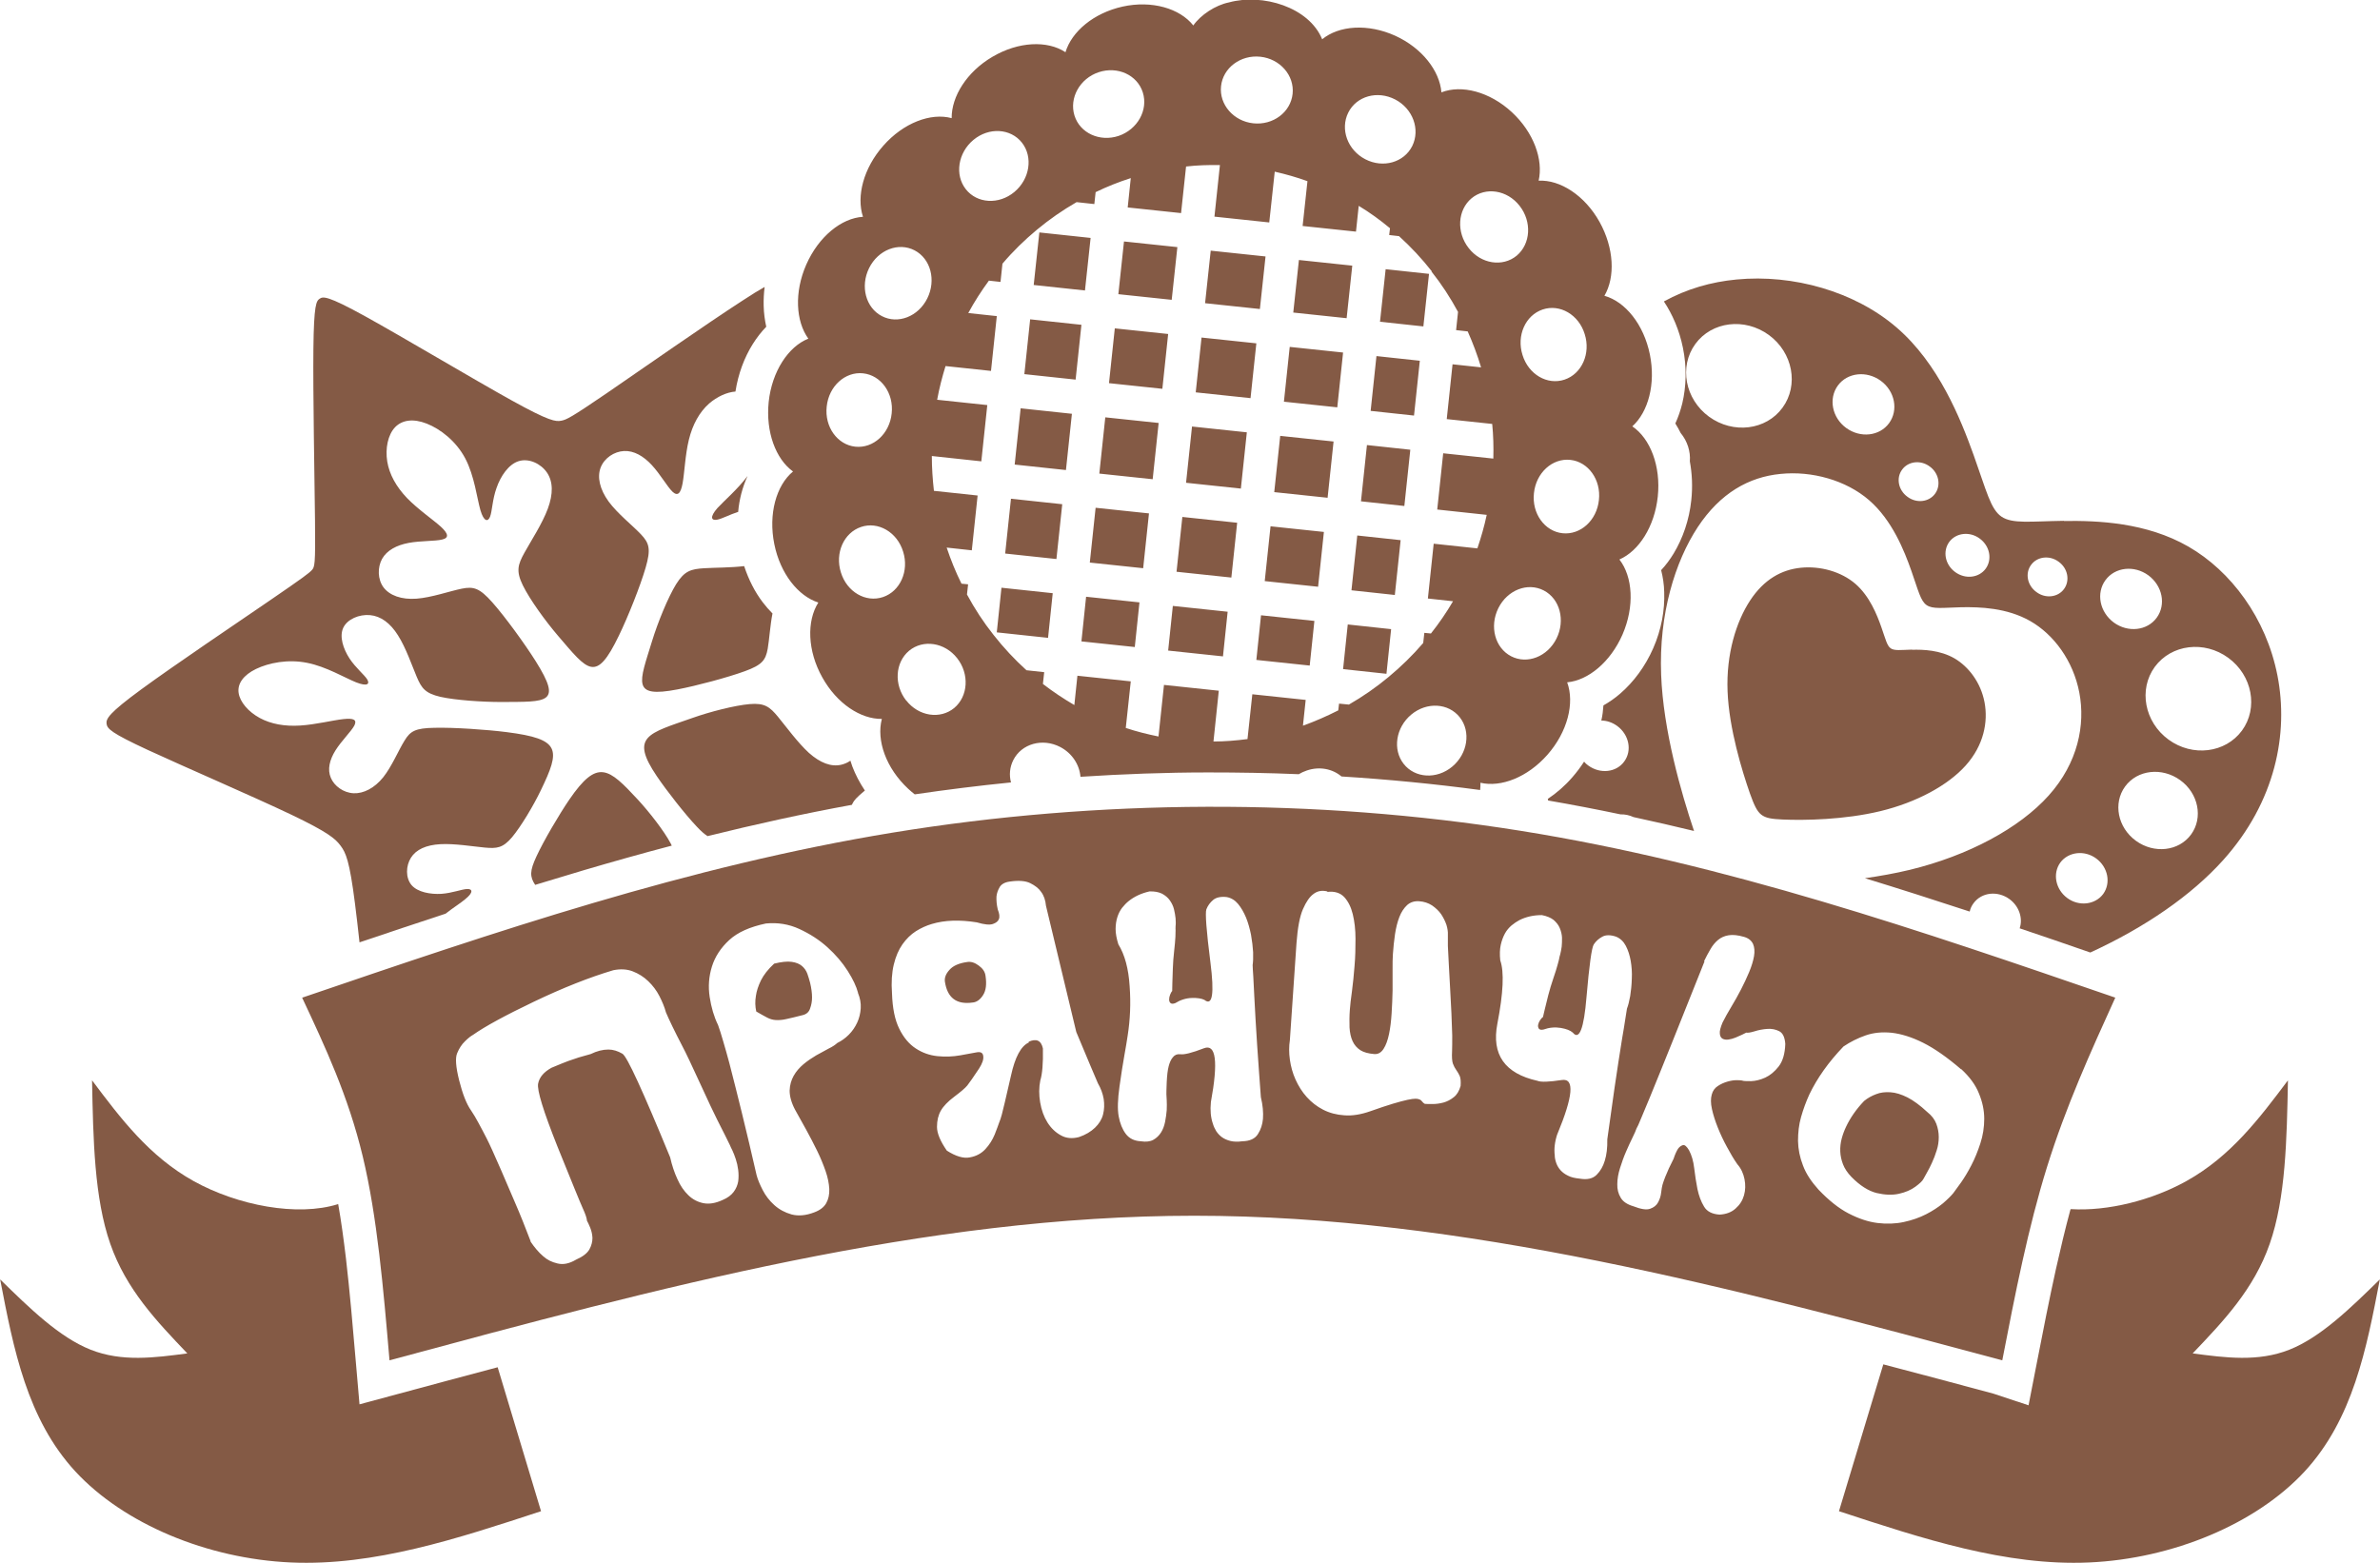
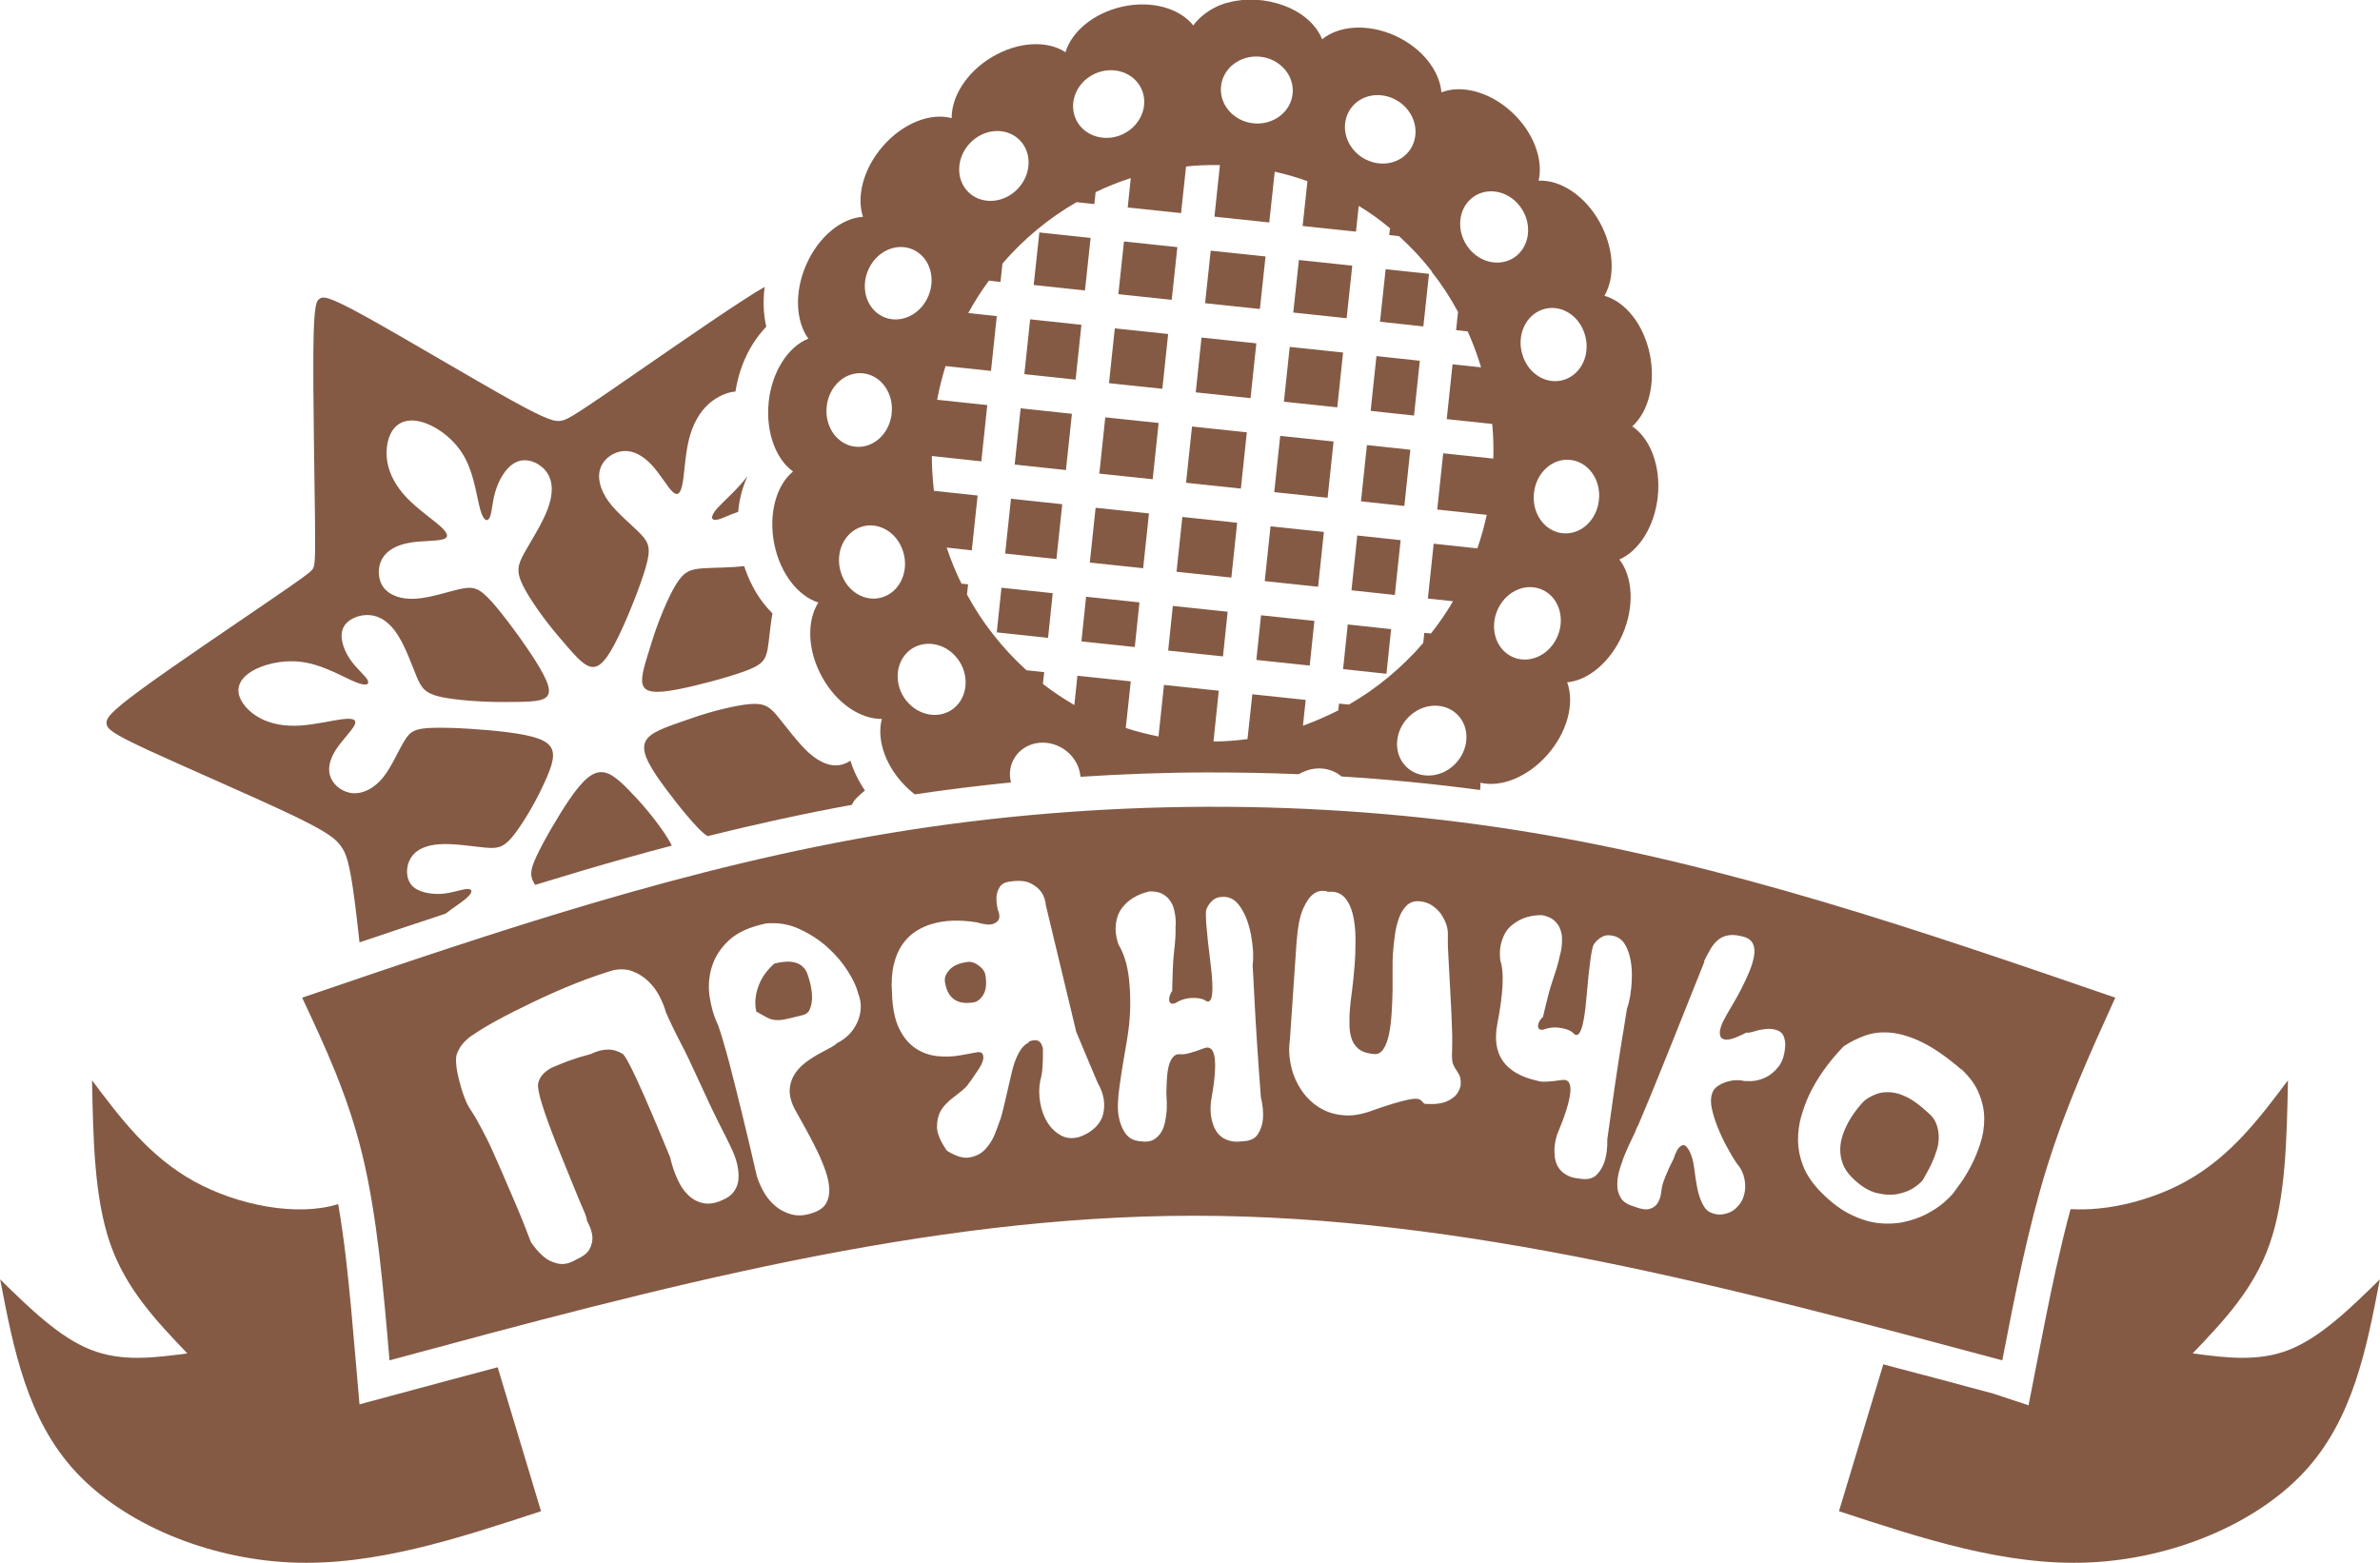
<svg xmlns="http://www.w3.org/2000/svg" id="_Слой_1" data-name="Слой 1" viewBox="0 0 147.63 96.94">
  <defs>
    <style> .cls-1 { fill: #845a45; fill-rule: evenodd; stroke-width: 0px; } </style>
  </defs>
  <path class="cls-1" d="m128.45,75.01c2.3.14,5.03-.55,7.17-1.74,2.75-1.53,4.53-3.89,6.3-6.25-.07,3.66-.14,7.31-1.13,10.14-.98,2.82-2.88,4.81-4.78,6.8,2.03.27,4.06.54,6-.23,1.94-.77,3.77-2.56,5.61-4.36-.83,4.33-1.67,8.67-4.67,11.92-3.01,3.25-8.18,5.41-13.36,5.64-5.17.23-10.34-1.48-15.52-3.18l2.75-9.11c2.22.58,4.5,1.19,6.84,1.82l2.17.72.46-2.36c.42-2.17.85-4.34,1.24-6.1.28-1.24.57-2.48.9-3.69" />
  <path class="cls-1" d="m20.97,74.7c-2.52.79-6.22.09-8.96-1.43-2.75-1.53-4.53-3.89-6.3-6.25.07,3.66.14,7.31,1.13,10.14.98,2.82,2.88,4.81,4.78,6.8-2.03.27-4.06.54-6-.23-1.94-.77-3.77-2.56-5.61-4.36.83,4.33,1.67,8.67,4.67,11.92,3.01,3.25,8.18,5.41,13.36,5.64,5.17.23,10.34-1.48,15.52-3.18l-2.69-8.93c-2.04.54-4.08,1.09-6.12,1.64l-2.45.66-.22-2.54c-.19-2.22-.38-4.44-.62-6.51-.14-1.16-.29-2.29-.48-3.36" />
-   <path class="cls-1" d="m130.03,53.26c-.73-.54-1.73-.42-2.23.25-.49.68-.3,1.66.43,2.2.73.54,1.73.42,2.23-.25.49-.68.3-1.66-.43-2.2m-20.31-32.48c1.49,1.09,1.87,3.11.85,4.51-1.02,1.4-3.06,1.65-4.56.56-1.49-1.09-1.87-3.11-.85-4.51,1.02-1.4,3.06-1.65,4.56-.56Zm6.94,2.84c.88.64,1.11,1.82.52,2.63-.59.81-1.78.94-2.66.3-.88-.64-1.11-1.82-.52-2.63.59-.81,1.78-.94,2.66-.3Zm3.04,5.32c.57.41.71,1.17.33,1.69-.38.52-1.15.61-1.71.19-.57-.41-.72-1.17-.33-1.69.38-.52,1.15-.61,1.71-.19Zm3.1,4.47c-.62-.46-1.47-.36-1.89.21-.42.58-.26,1.41.37,1.87.63.46,1.47.36,1.89-.21.42-.58.26-1.41-.37-1.87Zm4.9,1.44c.57.41.71,1.17.33,1.69-.38.52-1.15.61-1.71.19-.57-.41-.72-1.17-.33-1.69.38-.52,1.15-.61,1.71-.19Zm5.56.84c-.88-.64-2.07-.51-2.66.3-.59.81-.36,1.98.52,2.63.88.64,2.07.51,2.66-.3.59-.81.36-1.98-.52-2.63Zm4.96,5.12c-1.49-1.09-3.53-.84-4.56.56-1.02,1.4-.64,3.42.85,4.51,1.49,1.09,3.53.84,4.56-.56,1.02-1.4.64-3.42-.85-4.51Zm-2.98,7.59c-1.13-.82-2.66-.65-3.42.39-.76,1.04-.46,2.55.67,3.37,1.13.82,2.66.65,3.42-.39.76-1.04.46-2.55-.67-3.37Zm-16.64-8.1c-.71.02-1.09.08-1.32-.08-.23-.16-.31-.54-.58-1.31-.27-.77-.73-1.93-1.61-2.69-.88-.76-2.18-1.12-3.38-1-1.2.12-2.29.72-3.15,2.03-.86,1.31-1.49,3.31-1.4,5.63.09,2.32.9,4.95,1.39,6.35.5,1.39.68,1.55,2.02,1.61,1.34.06,3.84.02,6.07-.52,2.23-.54,4.18-1.59,5.29-2.83,1.12-1.25,1.4-2.7,1.17-3.92-.23-1.22-.98-2.21-1.87-2.73-.89-.51-1.92-.55-2.63-.53Zm9.42-7.99c-2.07.03-3.19.2-3.87-.26-.68-.47-.92-1.57-1.73-3.83-.81-2.25-2.17-5.66-4.77-7.9-2.6-2.24-6.42-3.32-9.94-2.98-1.57.15-3.08.58-4.5,1.36.54.81.96,1.79,1.18,2.87.25,1.21.21,2.41-.04,3.46h0c-.11.44-.25.85-.43,1.24.12.19.23.39.33.59.42.51.62,1.15.57,1.76.14.76.18,1.57.09,2.41-.13,1.24-.53,2.37-1.09,3.3-.23.38-.49.73-.78,1.04.11.43.18.89.19,1.36.04,1.11-.17,2.32-.68,3.48-.5,1.14-1.22,2.1-2.04,2.81-.33.29-.68.53-1.05.74-.02.31-.06.63-.13.94.34,0,.69.12.99.34.73.54.93,1.52.43,2.2-.49.68-1.49.79-2.23.25-.1-.07-.19-.15-.26-.24-.22.34-.46.66-.73.97-.46.53-.98.98-1.52,1.34l.02.1c1.51.26,3.01.55,4.49.86.27-.01.55.05.81.17,1.26.27,2.51.56,3.75.86-.8-2.37-1.91-6.24-2.04-9.68-.15-3.78.87-7.04,2.27-9.17,1.4-2.12,3.18-3.11,5.13-3.3,1.95-.2,4.07.39,5.5,1.63,1.43,1.24,2.18,3.13,2.62,4.38.44,1.25.57,1.87.95,2.13.38.26,1,.16,2.15.13,1.15-.02,2.83.03,4.28.86,1.45.83,2.66,2.45,3.04,4.44.38,1.99-.08,4.35-1.9,6.38-1.82,2.03-4.99,3.73-8.61,4.61-.92.22-1.86.39-2.79.52,2.18.67,4.34,1.36,6.5,2.07.04-.19.12-.36.24-.52.5-.68,1.49-.79,2.23-.25.6.44.84,1.19.63,1.81,1.46.49,2.92.99,4.38,1.5,3.4-1.56,6.27-3.54,8.24-5.73,3.26-3.63,4.07-7.87,3.37-11.45-.7-3.58-2.9-6.49-5.52-8-2.62-1.51-5.65-1.62-7.73-1.59Z" />
  <path class="cls-1" d="m33.2,54.9c-.34-.51-.35-.86.08-1.78.45-.97,1.39-2.57,2.03-3.51,1.76-2.57,2.43-1.97,4.26,0,.71.77,1.62,1.94,2.02,2.69.03.05.06.11.08.16-1.83.48-3.64.99-5.44,1.52-1.01.3-2.01.6-3.02.91m12.59-23.14c-.56.18-1.02.44-1.32.49-.36.07-.47-.16.02-.72.42-.46,1.25-1.16,1.87-1.99-.16.35-.29.72-.39,1.1-.09.36-.16.73-.19,1.11Zm2.12,6.29c-.15.76-.2,1.63-.3,2.21-.13.71-.35,1-1.42,1.39-1.07.39-2.98.9-4.18,1.13-2.87.55-2.37-.41-1.57-3.01.35-1.14.98-2.69,1.49-3.52.52-.83.92-.94,1.76-.99.67-.04,1.61-.03,2.46-.13.28.85.67,1.61,1.15,2.24.19.25.39.48.6.69Zm5.73,11c-.53.44-.68.62-.77.81-.01.03-.02.05-.04.08-3.02.55-6,1.21-8.95,1.94-.19-.12-.41-.31-.67-.59-.72-.76-1.85-2.2-2.48-3.13-1.67-2.47-.55-2.64,2.21-3.61,1.07-.38,2.62-.78,3.55-.86.93-.08,1.25.17,1.76.79.51.62,1.23,1.61,1.92,2.24.7.62,1.38.88,2.01.73.2-.05.39-.13.56-.25.04.12.08.24.12.36.19.5.45,1,.77,1.48Zm-34.11-16.72c-.03-2.7-.13-7.95-.1-10.69.03-2.74.18-2.96.39-3.1.21-.14.48-.2,2.8,1.08,2.32,1.28,6.71,3.9,9.09,5.22,2.38,1.32,2.75,1.33,3.09,1.27.33-.06.63-.21,2.8-1.69,2.17-1.49,6.22-4.32,8.43-5.75.58-.38,1.03-.66,1.39-.86-.05.4-.07.79-.06,1.17.01.45.07.89.16,1.3-.31.32-.59.68-.84,1.08h0c-.52.83-.9,1.84-1.07,2.94-.54.04-1.14.32-1.63.74-.61.54-1.03,1.31-1.26,2.25-.23.94-.27,2.06-.39,2.71-.12.64-.31.81-.63.51-.32-.31-.76-1.09-1.28-1.65-.52-.56-1.11-.9-1.72-.87-.61.03-1.22.43-1.45,1.02-.23.59-.06,1.35.49,2.11.55.75,1.49,1.49,2.01,2.04.52.55.62.92.29,2.06-.33,1.14-1.1,3.07-1.66,4.22-1.43,2.96-1.9,2.2-3.77.02-.78-.91-1.76-2.26-2.19-3.14-.43-.88-.31-1.28.1-2.02.41-.74,1.11-1.81,1.45-2.73.34-.92.33-1.68-.05-2.24-.38-.56-1.13-.91-1.76-.71-.62.19-1.12.93-1.37,1.66-.26.72-.27,1.44-.4,1.78-.13.34-.39.32-.6-.4-.21-.72-.37-2.13-.94-3.21-.57-1.08-1.55-1.83-2.39-2.16-.84-.33-1.53-.23-1.97.23-.44.47-.61,1.31-.48,2.12.13.8.56,1.57,1.23,2.27.68.7,1.6,1.33,2.09,1.77.48.44.52.7.09.8-.43.11-1.33.07-2.08.21-.75.14-1.35.46-1.65.99-.29.53-.28,1.27.09,1.77.38.5,1.11.77,2.05.7.93-.07,2.06-.47,2.8-.62.74-.15,1.11-.04,1.9.85.79.89,2.01,2.57,2.69,3.65,1.66,2.65.73,2.51-2.13,2.53-1.19,0-2.84-.11-3.78-.32-.94-.22-1.17-.53-1.47-1.24-.3-.71-.67-1.8-1.16-2.57-.48-.77-1.07-1.2-1.74-1.26-.67-.06-1.41.25-1.66.79-.25.54,0,1.3.39,1.9.39.59.92,1.01,1.1,1.3.17.29,0,.45-.69.18-.68-.27-1.86-.98-3.04-1.21-1.19-.24-2.38,0-3.17.38-.78.38-1.16.91-1.08,1.48.08.57.61,1.18,1.31,1.56.7.38,1.55.53,2.51.47.96-.06,2.03-.33,2.68-.4.64-.07.86.04.68.4-.19.36-.8.95-1.17,1.54-.37.59-.51,1.19-.29,1.7.21.51.78.93,1.41.96.62.03,1.3-.32,1.84-.99.54-.68.95-1.68,1.32-2.27.36-.6.68-.78,1.86-.8,1.18-.03,3.24.11,4.49.27,3.36.43,3.33,1.07,2.11,3.6-.46.96-1.23,2.25-1.79,2.92-.57.67-.94.71-1.69.64-.75-.07-1.88-.26-2.76-.21-.88.05-1.5.33-1.82.84-.32.51-.34,1.25.04,1.7.38.44,1.17.58,1.85.54.69-.05,1.27-.29,1.6-.3.33-.01.4.21-.12.63-.28.24-.75.53-1.22.9-1.79.59-3.56,1.18-5.34,1.78-.1-.89-.19-1.72-.28-2.4-.34-2.68-.57-3.16-.89-3.59-.32-.43-.74-.82-3.08-1.94-2.35-1.12-6.62-2.96-8.89-4.01-2.26-1.05-2.51-1.31-2.55-1.62-.04-.31.14-.66,2.16-2.14,2.02-1.48,5.89-4.09,7.98-5.52,2.09-1.43,2.41-1.68,2.59-1.87.18-.19.23-.33.2-3.03Z" />
  <path class="cls-1" d="m98.3,20.73c.38,1.2-.18,2.46-1.25,2.82-1.07.36-2.24-.32-2.61-1.53-.38-1.2.18-2.46,1.25-2.82,1.07-.36,2.24.32,2.61,1.53m.88,10.29c-.13,1.26-1.14,2.18-2.26,2.06-1.11-.12-1.91-1.23-1.77-2.49.13-1.26,1.14-2.18,2.26-2.06,1.11.12,1.91,1.23,1.77,2.49Zm-2.63,8.59c-.56,1.13-1.82,1.62-2.82,1.1-1-.52-1.35-1.85-.79-2.98.56-1.13,1.82-1.62,2.82-1.1,1,.52,1.35,1.85.79,2.98Zm-6.47,7.95c-.96.8-2.31.72-3.01-.17-.7-.89-.49-2.26.47-3.06.96-.8,2.31-.72,3.01.17.7.89.49,2.26-.47,3.06Zm-33.87-4.1c-.77-.98-.69-2.36.18-3.09.87-.72,2.21-.52,2.98.46.77.98.69,2.36-.18,3.09-.87.72-2.21.52-2.98-.47Zm-4.05-7.95c-.38-1.2.18-2.46,1.25-2.82,1.06-.36,2.24.32,2.61,1.53.38,1.2-.18,2.46-1.25,2.82-1.07.36-2.24-.32-2.61-1.53Zm-.88-10.29c.13-1.26,1.14-2.18,2.26-2.06,1.11.12,1.91,1.23,1.77,2.49-.13,1.26-1.14,2.18-2.26,2.06-1.11-.12-1.91-1.23-1.77-2.49Zm2.63-8.59c.56-1.13,1.82-1.62,2.82-1.1,1,.52,1.35,1.85.79,2.98-.56,1.13-1.82,1.62-2.82,1.1-1-.52-1.35-1.85-.79-2.98Zm6.47-7.95c.96-.8,2.31-.72,3.01.17.7.89.49,2.26-.47,3.06-.96.8-2.31.72-3.01-.17-.7-.89-.49-2.26.47-3.06Zm7.77-4.2c1.17-.39,2.4.17,2.74,1.26.34,1.09-.33,2.29-1.5,2.69-1.17.39-2.4-.17-2.74-1.26-.34-1.09.33-2.3,1.5-2.69Zm10.03-.96c1.22.13,2.12,1.16,2,2.3-.12,1.14-1.21,1.96-2.44,1.83-1.22-.13-2.12-1.16-2-2.3.12-1.14,1.21-1.96,2.44-1.83Zm8.36,2.65c1.1.57,1.57,1.86,1.06,2.89-.51,1.02-1.81,1.39-2.91.82-1.1-.57-1.57-1.86-1.06-2.89.51-1.03,1.81-1.39,2.91-.82Zm-21.24,30.63l-3.18-.34-.29,2.77,3.18.34.29-2.77Zm.59-5.52l-3.18-.34-.36,3.4,3.18.34.36-3.4Zm.6-5.61l-3.18-.34-.37,3.49,3.18.34.37-3.49Zm.59-5.52l-3.18-.34-.36,3.4,3.18.34.36-3.4Zm.57-5.39l-3.18-.34-.35,3.26,3.18.34.35-3.26Zm3.03,22.61l-3.31-.35-.29,2.77,3.31.35.29-2.77Zm.59-5.52l-3.31-.35-.36,3.4,3.31.35.36-3.4Zm.6-5.61l-3.31-.35-.37,3.49,3.31.35.37-3.49Zm.59-5.52l-3.31-.35-.36,3.4,3.31.35.36-3.4Zm.57-5.39l-3.31-.35-.35,3.27,3.31.35.35-3.26Zm3.12,22.62l-3.4-.36-.29,2.77,3.4.36.29-2.77Zm.59-5.52l-3.4-.36-.36,3.4,3.4.36.36-3.4Zm.6-5.61l-3.4-.36-.37,3.49,3.4.36.37-3.49Zm.59-5.52l-3.4-.36-.36,3.4,3.4.36.36-3.4Zm.57-5.39l-3.4-.36-.35,3.26,3.4.36.35-3.26Zm3.03,22.61l-3.31-.35-.29,2.77,3.31.35.29-2.77Zm.59-5.52l-3.31-.35-.36,3.4,3.31.35.36-3.4Zm.6-5.61l-3.31-.35-.37,3.49,3.31.35.37-3.49Zm.59-5.52l-3.31-.35-.36,3.4,3.31.35.36-3.4Zm.57-5.39l-3.31-.35-.35,3.26,3.31.35.35-3.26Zm2.41,22.55l-2.69-.29-.29,2.77,2.69.29.29-2.77Zm.59-5.52l-2.69-.29-.36,3.4,2.69.29.36-3.4Zm.6-5.61l-2.69-.29-.37,3.49,2.69.29.37-3.49Zm.59-5.52l-2.69-.29-.36,3.4,2.69.29.36-3.4Zm.57-5.39l-2.69-.29-.35,3.26,2.69.29.35-3.26Zm.18-.15c-.62-.79-1.3-1.52-2.04-2.19l-.61-.07.05-.42c-.61-.51-1.26-.98-1.94-1.39l-.17,1.6-3.31-.35.3-2.78c-.66-.24-1.33-.43-2.03-.59l-.34,3.15-3.4-.36.34-3.2c-.71-.01-1.41.01-2.1.09l-.31,2.89-3.31-.35.19-1.82c-.75.24-1.48.53-2.18.87l-.08.74-1.1-.12c-.87.5-1.69,1.07-2.46,1.71-.77.64-1.49,1.34-2.14,2.11l-.12,1.13-.72-.08c-.47.64-.9,1.31-1.28,2.01l1.77.19-.36,3.4-2.82-.3c-.21.68-.39,1.38-.52,2.09l3.11.33-.37,3.49-3.07-.33c0,.73.05,1.45.13,2.16l2.71.29-.36,3.4-1.56-.17c.26.77.56,1.52.92,2.24l.41.04-.07.63c.48.89,1.03,1.73,1.65,2.51.62.79,1.3,1.52,2.04,2.19l1.1.12-.08.73c.62.48,1.27.91,1.95,1.31l.19-1.82,3.31.35-.31,2.89c.66.22,1.34.39,2.03.53l.34-3.2,3.4.36-.33,3.15c.71,0,1.41-.06,2.11-.15l.3-2.78,3.31.35-.17,1.6c.75-.27,1.48-.59,2.19-.95l.05-.42.61.06c.87-.5,1.69-1.07,2.46-1.71.77-.64,1.49-1.34,2.15-2.11l.07-.63.41.04c.5-.63.96-1.3,1.37-2l-1.56-.17.36-3.4,2.71.29c.23-.68.43-1.37.58-2.08l-3.07-.33.37-3.49,3.11.33c.02-.73,0-1.45-.07-2.15l-2.82-.3.36-3.4,1.77.19c-.23-.77-.51-1.51-.83-2.23l-.72-.08.12-1.13c-.48-.89-1.03-1.73-1.65-2.51Zm5.44-4.07c.77.98.69,2.36-.18,3.09-.87.72-2.21.52-2.98-.47-.77-.98-.69-2.36.18-3.09.87-.72,2.21-.52,2.98.47Zm-12.25-10.33c1.04-.86,2.84-.99,4.54-.22,1.66.76,2.75,2.17,2.86,3.51,1.25-.49,3-.04,4.37,1.23,1.35,1.25,1.96,2.94,1.66,4.25,1.33-.07,2.86.91,3.78,2.56.9,1.62.98,3.42.3,4.58,1.29.36,2.44,1.77,2.82,3.64.37,1.83-.1,3.57-1.09,4.46,1.11.75,1.78,2.46,1.58,4.36-.2,1.86-1.17,3.37-2.38,3.9.83,1.07.95,2.91.19,4.66-.75,1.71-2.13,2.84-3.43,2.96.47,1.28.03,3.07-1.23,4.5-1.23,1.39-2.87,2.03-4.15,1.73,0,.15,0,.3-.02.45-2.84-.38-5.71-.66-8.6-.84-.55-.47-1.36-.64-2.15-.37-.18.06-.35.14-.5.23-1.87-.08-3.74-.11-5.61-.11-2.65,0-5.29.1-7.93.27-.06-.74-.51-1.46-1.26-1.85-1.1-.57-2.4-.2-2.91.82-.22.44-.26.92-.14,1.38-2,.2-4,.45-5.97.74-.14-.11-.27-.22-.4-.34-1.38-1.28-1.99-3.01-1.64-4.34-1.31.02-2.79-.95-3.69-2.57-.93-1.65-.98-3.5-.25-4.65-1.25-.4-2.36-1.79-2.73-3.62-.38-1.87.12-3.65,1.16-4.51-1.07-.77-1.7-2.45-1.51-4.31.2-1.9,1.22-3.44,2.46-3.93-.78-1.08-.88-2.88-.13-4.59.77-1.75,2.19-2.89,3.52-2.97-.42-1.27.03-3.02,1.26-4.41,1.25-1.42,2.95-2.06,4.24-1.71-.01-1.35.94-2.87,2.52-3.8,1.62-.96,3.42-1.03,4.54-.29.39-1.29,1.75-2.43,3.54-2.83,1.82-.4,3.55.11,4.39,1.17h0c.45-.65,1.37-1.26,2.21-1.43,2.09-.57,4.96.29,5.78,2.28Z" />
  <path class="cls-1" d="m119.32,73.12c.04-.08.11-.21.21-.38.1-.18.21-.38.31-.61.11-.23.2-.48.29-.76.09-.27.13-.55.13-.83,0-.28-.05-.55-.15-.82-.1-.27-.29-.52-.57-.74-.44-.41-.85-.71-1.22-.9-.38-.19-.73-.3-1.06-.32-.32-.02-.62.01-.89.12-.27.1-.52.24-.74.42-.49.51-.86,1.05-1.12,1.6-.11.23-.2.47-.27.73-.07.26-.1.53-.09.8.01.27.07.54.17.8.1.26.27.52.52.78.53.54,1.05.87,1.56,1,.51.12.97.14,1.38.05.41-.09.76-.24,1.03-.44.27-.2.44-.36.49-.47m2.35-6.83c.52.48.89.98,1.1,1.51.22.53.33,1.05.33,1.58,0,.52-.08,1.03-.24,1.52-.16.49-.34.94-.56,1.36-.21.41-.43.77-.64,1.07-.22.3-.38.52-.48.66-.14.17-.35.38-.64.63-.29.24-.64.47-1.05.68-.41.21-.87.37-1.38.48-.51.11-1.06.13-1.63.06-.57-.07-1.17-.27-1.79-.59-.62-.32-1.24-.82-1.87-1.48-.44-.49-.77-.98-.96-1.49-.2-.51-.3-1.02-.31-1.53,0-.51.05-1,.19-1.49.14-.49.31-.95.51-1.39.49-1.02,1.19-2.01,2.12-2.98.43-.29.89-.52,1.38-.69.49-.17,1.03-.22,1.62-.16.59.07,1.24.27,1.94.62.7.35,1.49.9,2.36,1.65Zm-15.95-6.69c.13-.27.26-.51.4-.75.13-.23.29-.42.47-.57.18-.15.4-.25.66-.29.26-.04.57-.01.95.1.28.08.46.23.56.44.09.21.11.46.06.76-.05.29-.15.62-.3.98-.15.36-.32.72-.51,1.09-.19.37-.39.72-.6,1.07-.21.35-.39.67-.54.97-.13.31-.19.54-.17.69.01.16.07.26.17.32.1.05.22.07.36.05.15-.02.29-.06.44-.12.15-.06.28-.12.41-.18.12-.06.21-.11.26-.13.09.02.25,0,.51-.08.25-.08.52-.13.79-.15.28-.02.52.03.74.14.22.11.35.37.38.79-.02.61-.16,1.08-.41,1.4-.25.32-.53.55-.83.69-.31.14-.6.21-.88.22-.28,0-.48,0-.57-.04-.05-.01-.16-.02-.33-.02-.17,0-.36.03-.57.09-.21.06-.41.15-.59.27-.19.12-.32.3-.38.53-.07.24-.07.54.01.9.08.36.2.74.36,1.14.16.4.35.81.57,1.21.22.41.43.77.65,1.08.23.26.37.57.44.92.07.35.06.68-.03,1-.09.32-.26.59-.52.82-.25.23-.59.36-1,.38-.45-.03-.78-.19-.96-.5-.19-.31-.32-.67-.41-1.09-.08-.42-.15-.85-.2-1.29-.05-.44-.16-.81-.32-1.11-.14-.24-.27-.35-.38-.32-.11.03-.21.1-.3.22-.09.14-.19.35-.28.63-.1.2-.19.39-.29.59-.07.16-.15.34-.23.54-.08.2-.13.36-.17.49-.03.1-.05.25-.08.47-.02.22-.09.42-.19.61-.1.19-.27.32-.5.4-.23.08-.58.02-1.04-.16-.38-.11-.64-.29-.78-.53-.15-.25-.22-.53-.21-.84,0-.32.06-.65.17-1,.11-.35.23-.69.37-1.01.14-.32.27-.61.4-.87.13-.26.21-.45.25-.57.05-.08.15-.29.29-.64.15-.35.32-.77.53-1.27.21-.5.43-1.06.68-1.67.25-.61.5-1.23.75-1.86.59-1.47,1.24-3.11,1.97-4.93Zm-9.1,10.73c.98-2.36,1.08-3.48.28-3.36-.79.12-1.3.14-1.51.05-2.03-.45-2.86-1.63-2.49-3.54.37-1.91.43-3.22.18-3.93-.04-.37-.03-.69.03-.96.06-.27.15-.51.26-.71.11-.2.25-.36.41-.5.16-.13.32-.24.49-.33.4-.2.86-.31,1.39-.31.31.06.55.16.73.3.17.15.3.31.38.5.08.19.13.39.14.59,0,.21,0,.4-.02.57-.02.18-.06.33-.09.47-.04.14-.06.21-.06.24,0,.04-.04.17-.1.4-.06.23-.15.51-.27.86-.12.35-.22.69-.31,1.03-.09.34-.16.63-.22.89-.06.25-.1.41-.11.47-.06.04-.12.11-.18.2-.06.09-.1.18-.12.28-.02.09,0,.17.04.24.05.07.14.09.29.06.36-.13.72-.16,1.08-.1.34.06.58.15.74.29.4.49.69-.24.85-2.21.17-1.97.32-3.06.45-3.26.13-.2.31-.36.53-.48.22-.12.51-.12.86,0,.26.11.46.3.6.57.14.27.24.58.3.92.06.35.09.72.07,1.11-.01.4-.05.76-.1,1.08-.06.32-.12.58-.2.78-.02.14-.06.37-.11.69-.05.33-.11.71-.19,1.16-.07.45-.15.94-.23,1.46-.08.53-.16,1.06-.24,1.6-.18,1.25-.33,2.32-.45,3.2.01.52-.04.96-.16,1.34-.1.33-.26.62-.5.86-.24.24-.58.32-1.05.24-.29-.03-.53-.08-.72-.18-.19-.09-.34-.2-.46-.33-.12-.13-.21-.28-.27-.44-.06-.17-.1-.33-.1-.5-.05-.39,0-.84.16-1.32Zm-14.26-15.03c.45-.05.79.06,1.04.32.24.26.42.61.53,1.06.11.45.17.96.17,1.53,0,.57-.01,1.13-.06,1.69-.04.56-.1,1.09-.16,1.57-.07.48-.11.87-.13,1.14-.03.4-.03.77-.02,1.1.02.33.08.61.19.85.11.24.27.42.48.56.21.13.49.21.86.24.24.02.43-.09.58-.32.15-.23.26-.54.34-.92.08-.38.13-.81.16-1.28.03-.47.05-.94.06-1.41,0-.46,0-.9,0-1.3,0-.41,0-.73.02-.97.03-.42.07-.83.13-1.23.06-.4.15-.76.27-1.07.12-.31.28-.55.48-.74.2-.18.45-.26.75-.24.3.02.57.11.8.26.23.16.42.34.56.54.14.21.25.43.33.66.07.23.1.44.09.62,0,.13,0,.35,0,.69.02.33.04.73.06,1.18.03.46.05.95.08,1.47.03.52.05,1.03.08,1.53.02.5.04.95.05,1.37,0,.42,0,.75-.01.99-.02.35,0,.61.05.76.06.16.13.29.21.4.08.11.15.23.21.36.06.13.08.34.06.63-.09.31-.23.55-.43.7-.2.16-.42.27-.64.33-.23.06-.45.09-.66.09-.22,0-.38,0-.49-.01-.07-.04-.13-.09-.17-.15-.04-.05-.09-.1-.15-.12-.06-.03-.15-.05-.25-.05-.11,0-.28.02-.51.07-.23.05-.53.13-.9.24-.37.11-.84.27-1.41.47-.57.2-1.11.29-1.6.25-.49-.03-.93-.15-1.32-.35-.39-.2-.72-.46-1.01-.78-.29-.32-.52-.69-.7-1.09-.18-.4-.29-.81-.35-1.23-.06-.42-.06-.83,0-1.22l.41-6.01c.07-.95.2-1.65.4-2.11.2-.46.42-.77.64-.93.25-.2.54-.25.87-.17Zm-7.23,13.04c.46-2.51.32-3.63-.43-3.34-.75.29-1.24.41-1.47.37-.19-.02-.34.04-.46.19-.12.14-.2.33-.26.56-.06.23-.1.56-.12.99-.02.43-.02.68-.02.74,0,.06.01.19.02.37.01.18.01.39,0,.62-.02.23-.05.47-.1.72-.05.25-.13.47-.25.66-.12.19-.28.35-.48.46-.2.11-.46.14-.78.09-.41-.02-.72-.18-.93-.46-.21-.28-.36-.65-.44-1.09-.08-.44-.06-1.05.05-1.84.11-.78.21-1.42.3-1.92.09-.5.16-.92.21-1.26.15-.96.2-1.97.12-3.06-.07-1.08-.3-1.94-.7-2.59-.11-.35-.17-.67-.17-.94,0-.28.04-.53.11-.75.07-.22.17-.41.29-.57.13-.16.26-.3.41-.42.35-.28.77-.48,1.29-.6.32-.01.57.04.78.14.2.11.36.24.48.41.12.17.21.35.26.55.05.2.08.39.1.57.01.18.02.34,0,.48,0,.14-.01.22,0,.25,0,.04,0,.17-.01.41-.01.23-.04.53-.08.9-.04.36-.07.72-.08,1.07-.01.35-.02.65-.03.91,0,.26-.01.42-.01.49-.05.05-.09.13-.13.23-.04.1-.06.2-.06.3,0,.09.03.17.09.22.06.05.16.05.29,0,.32-.2.67-.31,1.03-.32.34-.01.6.03.78.12.5.4.62-.38.37-2.34-.25-1.96-.33-3.06-.25-3.28.09-.23.23-.42.42-.58.19-.16.47-.22.84-.18.28.05.52.2.71.43.19.23.35.51.49.84.13.32.23.68.31,1.07.07.39.11.75.13,1.08.01.33,0,.6-.03.8,0,.14.02.37.04.7.02.33.04.72.06,1.18.02.46.05.95.08,1.48.03.53.07,1.07.1,1.61.09,1.26.16,2.34.23,3.22.12.5.16.95.13,1.35-.03.34-.13.66-.31.94-.18.29-.5.44-.97.45-.29.04-.54.03-.74-.02-.2-.05-.38-.13-.52-.23-.14-.1-.26-.23-.36-.38-.09-.15-.16-.3-.21-.47-.13-.38-.17-.82-.12-1.33Zm-11.29-3.7c-.49.22-.86.91-1.11,2.06-.32,1.4-.51,2.21-.57,2.42-.06.21-.11.37-.16.48-.05.16-.15.41-.28.75-.14.34-.33.64-.58.91-.25.27-.57.44-.96.51-.39.08-.87-.06-1.43-.42-.4-.58-.61-1.07-.61-1.47,0-.4.08-.73.24-1.01.16-.28.44-.57.84-.87.4-.3.67-.53.8-.69.13-.16.37-.51.73-1.05.2-.31.29-.57.26-.77-.02-.2-.15-.28-.39-.24-.24.04-.58.1-1.04.19-.45.08-.93.1-1.41.05-.49-.05-.94-.21-1.35-.48-.41-.27-.75-.67-1.02-1.22-.27-.54-.42-1.27-.45-2.19-.05-.7-.01-1.29.11-1.79.12-.5.3-.92.54-1.26.24-.34.52-.61.83-.81.32-.2.65-.35.99-.45.8-.24,1.73-.27,2.79-.1.47.14.8.17,1,.1.2-.07.32-.17.37-.3.06-.15.03-.35-.07-.6-.07-.3-.09-.56-.08-.8.02-.21.09-.4.2-.59.11-.18.32-.3.62-.34.55-.08.98-.05,1.28.1.3.15.53.33.67.54.18.24.27.53.3.86l1.88,7.83c.74,1.77,1.19,2.84,1.34,3.18.18.31.3.63.36.97.05.34.04.66-.04.97-.08.31-.25.58-.5.82-.25.24-.58.44-.99.58-.42.11-.8.08-1.13-.11-.33-.18-.61-.45-.83-.8-.22-.35-.37-.77-.45-1.24-.08-.47-.08-.93.01-1.37.12-.38.18-1.04.16-1.98-.11-.5-.41-.63-.89-.41Zm-3.46-2.48c.24-.03.45-.19.62-.46.18-.28.23-.68.15-1.2-.03-.24-.17-.45-.42-.63-.24-.18-.48-.26-.72-.22-.5.07-.87.23-1.09.48-.23.25-.32.49-.29.73.15,1.02.73,1.45,1.74,1.3Zm-10.55.78c.22-.06.37-.19.44-.41.08-.22.12-.44.12-.68,0-.27-.04-.58-.12-.91-.05-.18-.1-.37-.17-.56-.07-.19-.18-.35-.33-.48-.15-.13-.36-.22-.64-.26-.27-.04-.64,0-1.09.11-.38.35-.65.7-.82,1.04-.17.35-.27.67-.31.95-.06.34-.05.67.02.98.28.16.5.29.68.38.17.09.35.14.53.15.18.01.4,0,.65-.06.25-.05.6-.14,1.04-.25Zm3.41-1.37c.13.32.19.63.17.95-.02.31-.09.61-.22.89-.13.28-.3.53-.52.75-.22.22-.46.39-.71.51-.12.11-.29.23-.54.35-.24.13-.5.27-.77.42-.27.16-.54.34-.79.55-.25.21-.46.45-.61.72-.15.27-.24.57-.25.92,0,.34.1.73.33,1.17.22.4.45.82.7,1.26.24.44.47.88.68,1.31.21.43.38.85.52,1.25.14.4.21.77.23,1.11.01.34-.05.63-.19.88-.14.25-.39.44-.74.57-.52.2-.99.24-1.41.13-.42-.12-.77-.31-1.07-.58-.3-.27-.54-.58-.72-.93-.18-.35-.31-.66-.38-.93-.31-1.35-.61-2.63-.91-3.85-.13-.52-.26-1.04-.39-1.57-.13-.53-.26-1.04-.39-1.53-.13-.49-.26-.94-.38-1.35-.12-.41-.22-.74-.32-1.01-.25-.51-.42-1.09-.52-1.74-.1-.65-.05-1.28.14-1.89.19-.61.55-1.16,1.07-1.64.52-.48,1.28-.82,2.28-1.03.73-.07,1.42.04,2.07.34.65.3,1.23.67,1.74,1.13.51.46.93.95,1.26,1.47.33.52.54.97.64,1.35Zm-20.3,15.42c-.32-.84-.64-1.65-.98-2.43-.14-.33-.42-.99-.85-1.98-.43-.99-.73-1.65-.9-1.98-.17-.33-.33-.64-.5-.95-.16-.3-.32-.57-.47-.79-.29-.41-.53-1.04-.74-1.87-.21-.84-.25-1.4-.12-1.69.12-.29.28-.54.48-.73.2-.2.37-.33.5-.4.72-.51,1.98-1.2,3.78-2.06,1.8-.86,3.44-1.51,4.92-1.95.44-.09.85-.07,1.21.07.36.14.68.34.96.61.28.27.51.57.69.92.18.35.32.69.41,1.02.09.21.22.5.4.87.18.37.38.77.61,1.21.23.43.59,1.2,1.1,2.31.51,1.11.86,1.86,1.06,2.25.2.4.38.74.52,1.03.14.29.24.48.28.57.02.06.07.16.15.32.07.15.14.33.21.54.07.21.12.43.15.67.03.24.03.48,0,.71-.04.23-.13.45-.28.65-.15.2-.37.37-.68.5-.45.21-.85.27-1.2.2-.35-.07-.66-.23-.93-.49-.27-.26-.5-.59-.68-1-.19-.41-.34-.86-.45-1.35-1.69-4.11-2.67-6.26-2.96-6.43-.29-.17-.58-.26-.87-.26-.35,0-.71.09-1.1.28-.2.06-.44.13-.74.21-.24.08-.46.15-.65.22-.19.07-.54.21-1.04.42-.47.26-.75.58-.83.98-.08.4.32,1.7,1.2,3.91.89,2.2,1.41,3.48,1.57,3.83.16.35.25.61.26.77.05.09.12.23.2.43.08.2.13.41.14.64,0,.23-.06.47-.19.71-.14.24-.41.45-.82.63-.42.25-.8.33-1.16.24-.35-.08-.65-.23-.89-.45-.28-.24-.54-.55-.79-.92Zm-14.17-15.13c11.96-4.08,23.93-8.16,36.64-10.24,12.71-2.08,26.17-2.15,38.93-.11,12.76,2.04,24.82,6.2,36.89,10.35-1.53,3.37-3.06,6.74-4.23,10.49-1.17,3.75-1.98,7.88-2.78,12.01-16.72-4.48-33.45-8.97-50.12-8.97s-33.29,4.48-49.92,8.97c-.38-4.45-.76-8.9-1.66-12.65-.9-3.75-2.33-6.8-3.76-9.85Z" />
</svg>